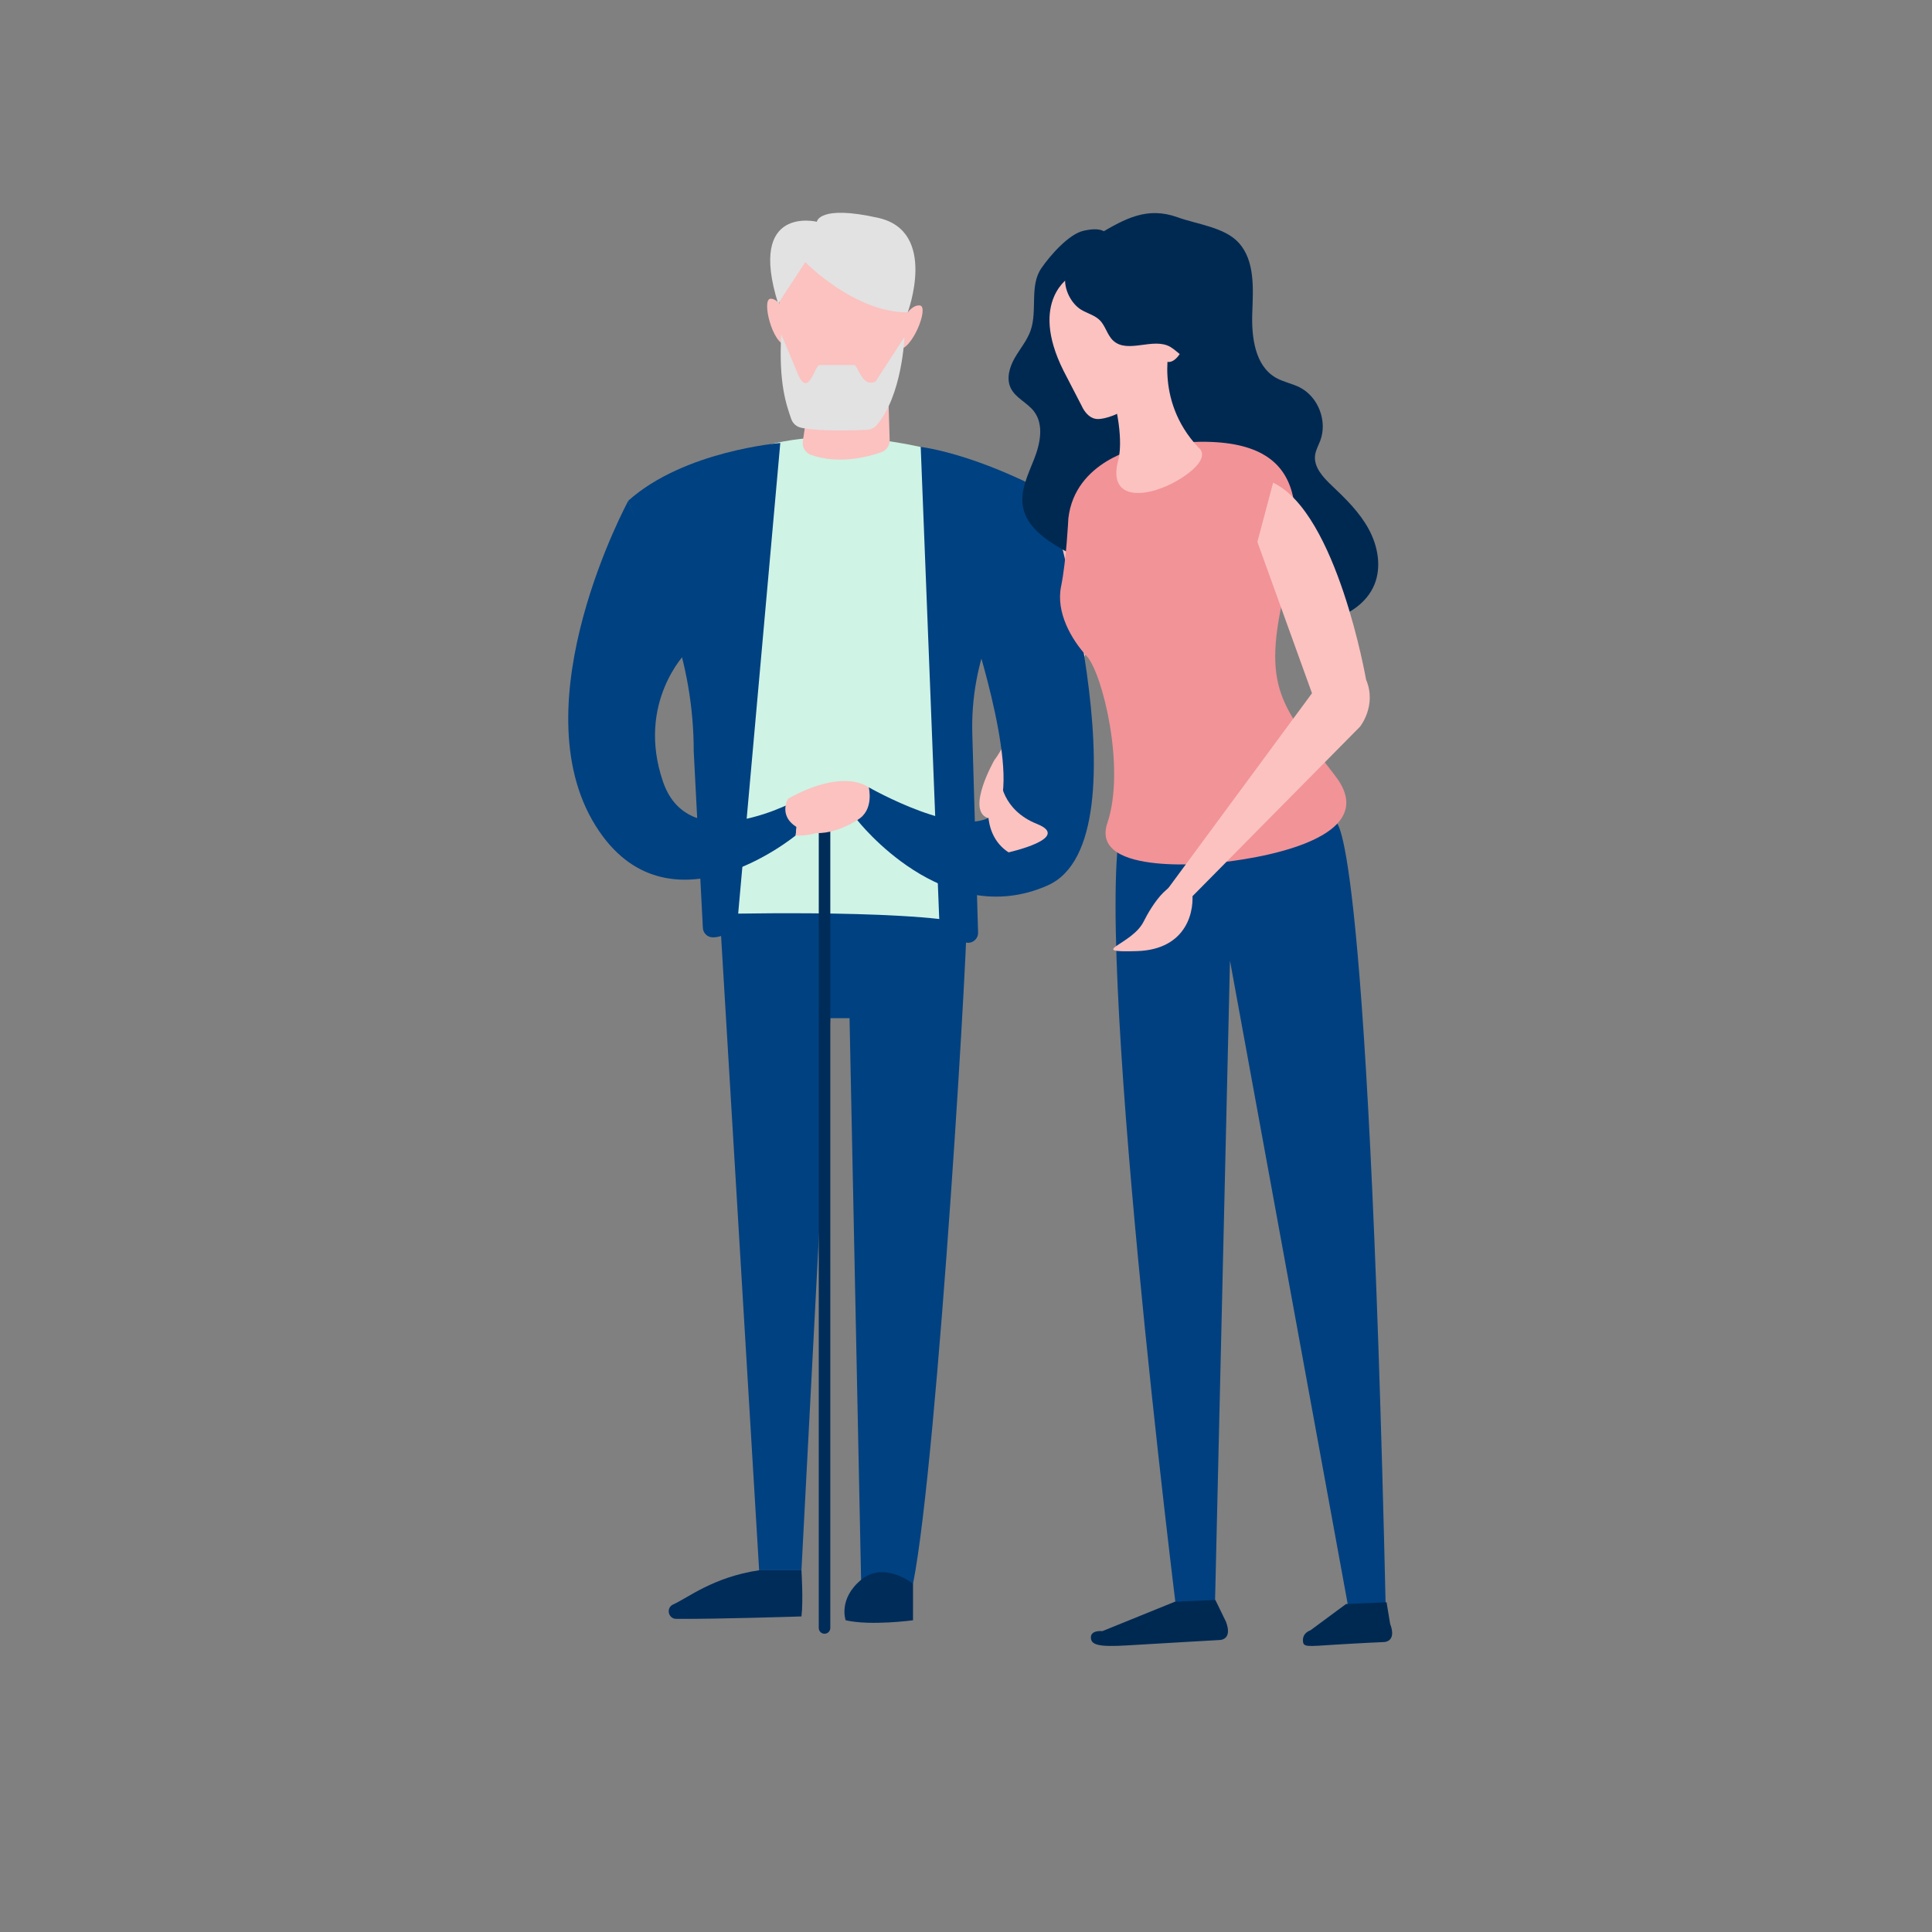
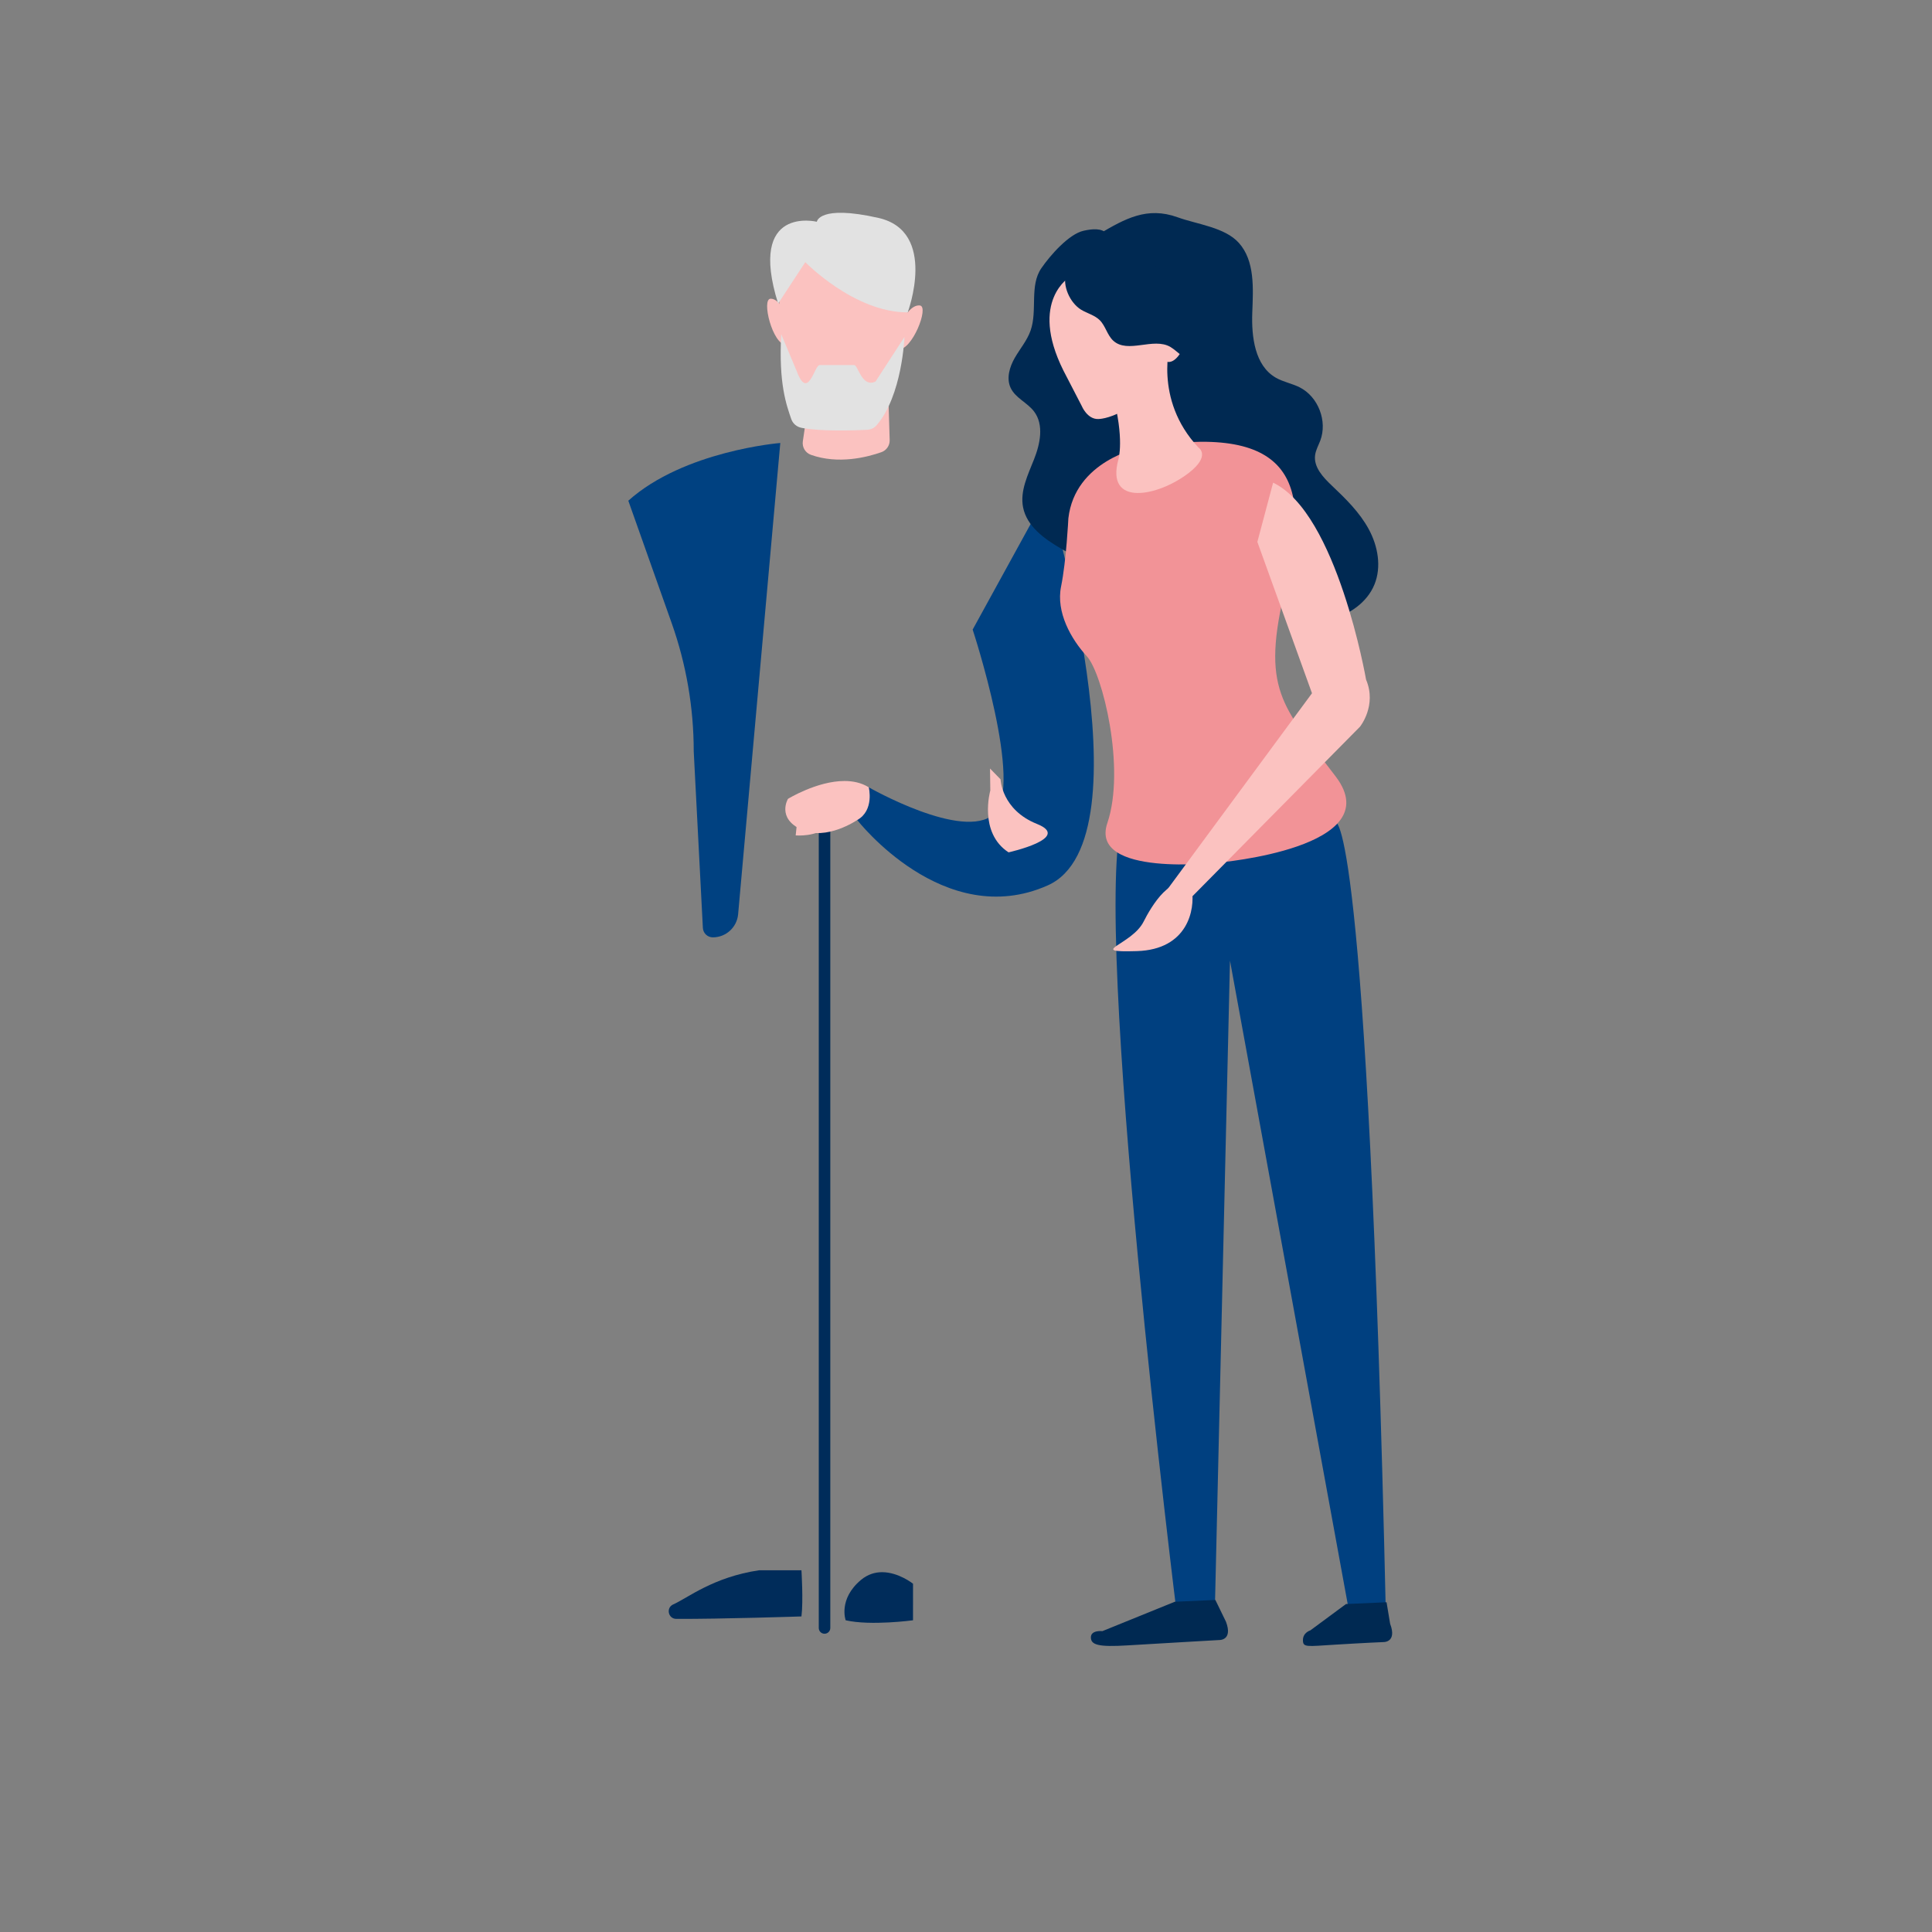
<svg xmlns="http://www.w3.org/2000/svg" version="1.1" id="Layer_1" x="0px" y="0px" width="136px" height="136px" viewBox="0 0 136 136" enable-background="new 0 0 136 136" xml:space="preserve">
  <rect x="0" y="0" width="136" height="136" fill="#808080" stroke="none" />
-   <path fill="#004181" d="M50.594,63.141l2.844,47.396h2.979l2.031-38.864h1.354l0.813,39.541l3.656,0.271  c1.76-8.803,4.057-47.881,3.791-47.938C61.969,62.328,50.594,63.141,50.594,63.141z" />
  <path fill="#002C5A" d="M64.271,111.484c0,0-1.013-0.813-2.18-0.813c-0.486,0-0.999,0.144-1.477,0.539  c-1.625,1.354-1.084,2.847-1.084,2.847c1.761,0.403,4.74,0,4.74,0L64.271,111.484" />
  <path fill="#002C5A" d="M53.438,110.536c-3.235,0.479-5.039,1.959-6.045,2.403c-0.525,0.229-0.364,1.016,0.21,1.019  c3.127,0.017,8.814-0.172,8.814-0.172c0.136-1.083,0-3.25,0-3.25H53.438z" />
-   <path fill="#CFF3E5" d="M68.333,65.037c-4.74-1.083-18.687-0.677-18.687-0.677l3.114-32.635c6.229-2.302,14.083,0.271,14.083,0.271  L68.333,65.037z" />
-   <path fill="#004181" d="M69.791,44.306c-0.961,2.329-1.42,4.835-1.347,7.354l0.406,13.982c0.014,0.452-0.396,0.799-0.843,0.71  l-0.461-0.092c-0.809-0.162-1.402-0.857-1.435-1.682l-1.299-33.125c4.334,0.677,8.938,3.25,8.938,3.25L69.791,44.306z" />
  <path fill="#004181" d="M51.959,64.357c-0.083,0.921-0.855,1.627-1.779,1.627c-0.375,0-0.684-0.293-0.703-0.667l-0.643-12.423  c0-3.076-0.525-6.13-1.552-9.03l-3.053-8.618c3.927-3.521,10.698-4.063,10.698-4.063L51.959,64.357z" />
  <path fill="#FBC2C0" d="M57.094,27.121l-0.58,3.944c-0.061,0.41,0.175,0.81,0.565,0.95c1.935,0.693,3.978,0.164,4.964-0.184  c0.359-0.127,0.596-0.471,0.584-0.852l-0.116-3.858H57.094z" />
  <path fill="#FBC2C0" d="M64.136,20.079c0,0,0.499-4.493-4.253-4.493c-0.198,0-0.406,0.008-0.622,0.024  c-4.623,0.347-4.401,4.537-4.401,4.537c-0.135,4.604,1.016,8.057,1.016,8.057c1.625,0.948,6.094,0.542,6.094,0.542  C63.459,26.985,64.136,20.079,64.136,20.079" />
  <path fill="#FBC2C0" d="M54.25,21.027c-0.677,0,0.136,3.25,1.084,3.25v-2.031C55.334,22.246,54.928,21.027,54.25,21.027z" />
  <path fill="#FBC2C0" d="M64.758,21.504c-0.026-0.003-0.052-0.005-0.076-0.005c-0.638,0-1.162,1.067-1.162,1.067l-0.273,2.013  C64.185,24.706,65.428,21.596,64.758,21.504" />
  <path fill="#E2E2E2" d="M61.635,26.854c-0.952,0.47-1.236-1.134-1.494-1.155h-2.438c-0.374-0.03-0.813,2.573-1.619,0.428  l-1.089-2.595c-0.196,3.481,0.374,4.999,0.702,5.961c0.109,0.321,0.383,0.555,0.715,0.621c1.335,0.266,3.703,0.187,4.629,0.142  c0.254-0.012,0.494-0.124,0.661-0.315c1.814-2.092,1.966-6.218,1.966-6.218L61.635,26.854z" />
  <path fill="#E2E2E2" d="M54.775,21.372C52.592,14.405,57.5,15.61,57.5,15.61s0.136-1.219,4.334-0.271  c4.197,0.948,2.063,6.649,2.063,6.649c-3.759,0.014-7.209-3.535-7.209-3.535L54.775,21.372z" />
  <path fill="#002C5A" d="M58.042,56.641c-0.225,0-0.406,0.182-0.406,0.406v57.551c0,0.228,0.182,0.406,0.406,0.406  s0.406-0.182,0.406-0.406V57.047C58.448,56.823,58.266,56.641,58.042,56.641z" />
-   <path fill="#004181" d="M56.011,58.808c0,0-9.009,7.442-14.083-0.677c-5.416-8.667,2.302-22.885,2.302-22.885l4.063,10.698  c0,0-3.521,3.521-1.625,9.073c1.896,5.552,9.614,1.218,9.614,1.218L56.011,58.808z" />
-   <path fill="#FBC2C0" d="M76.994,34.5l-0.506,11.391c0,0-5.457,12.257-6.975,11.683C67.995,57,70,53.5,70,53.5s2.494-3.083,2.494-9.5  c0-4.5,2.5-9,2.5-9L76.994,34.5z" />
  <path fill="#004181" d="M68.469,44.318c0,0,3.656,11.104,1.49,13c-2.167,1.896-8.803-1.896-8.803-1.896l-0.813,2.302  c0,0,6.094,7.854,13.406,4.604c7.313-3.25,0-27.625,0-27.625L68.469,44.318z" />
  <path fill="#FBC2C0" d="M69.691,54.099l0.742,0.761c0,0,0.063,2.14,2.563,3.14s-2,2-2,2c-2.131-1.39-1.285-4.355-1.285-4.355  L69.691,54.099z" />
  <path fill="#FBC2C0" d="M58.719,55.693c-0.11-0.012-0.221-0.018-0.331-0.018c-1.099,0-2.106,0.559-2.106,0.559l-0.271,2.573  c0,0,1.489,0.135,2.302-0.677S59.938,55.829,58.719,55.693" />
  <path fill="#FBC2C0" d="M61.156,55.422c-0.516-0.323-1.107-0.445-1.712-0.445c-1.931,0-3.976,1.257-3.976,1.257  s-0.813,1.354,0.948,2.167s3.927-0.677,3.927-0.677C61.563,57.047,61.156,55.422,61.156,55.422" />
  <path fill="#002952" d="M77.402,16.451c1.791-1.047,3.339-1.934,5.496-1.155c1.385,0.5,3.328,0.703,4.313,1.806  c1.133,1.272,1.005,3.194,0.941,4.904c-0.063,1.709,0.18,3.728,1.65,4.577c0.524,0.305,1.146,0.409,1.688,0.684  c1.303,0.659,1.967,2.375,1.448,3.75c-0.129,0.341-0.317,0.664-0.364,1.026c-0.11,0.839,0.563,1.556,1.173,2.135  c0.979,0.926,1.96,1.886,2.604,3.073c0.645,1.187,0.912,2.656,0.396,3.906c-0.521,1.266-1.771,2.113-3.088,2.453  c-1.313,0.339-2.645-0.841-3.99-1.014c-5.232-0.67-10.389-1.317-14.964-3.969c-1.179-0.683-2.423-1.571-2.688-2.915  c-0.226-1.152,0.342-2.289,0.772-3.379c0.433-1.089,0.709-2.427,0.006-3.362c-0.476-0.632-1.317-0.951-1.653-1.667  c-0.313-0.67-0.076-1.475,0.293-2.116s0.865-1.217,1.11-1.916c0.5-1.419-0.093-3.162,0.763-4.398  c0.612-0.889,1.928-2.403,2.979-2.633c0.572-0.125,1.271-0.214,1.656,0.23L77.402,16.451z" />
  <path fill="#004080" d="M79.027,57.541c-2.252,7.488,3.841,56.296,3.841,56.296l2.637,0.009l1.078-46.223l8.454,46.207l2.521-0.071  c-1.291-57.365-3.564-55.883-3.564-55.883L79.027,57.541z" />
  <path fill="#F29397" d="M90.527,41.21c-1.813,7.377-0.281,8.45,3.508,13.464c3.787,5.013-8.262,6.046-8.262,6.046  s-9.123,1.053-7.823-2.783c1.3-3.834-0.339-10.538-1.442-11.738c-1.105-1.199-2.188-3.104-1.814-4.92  c0.369-1.817,0.512-4.792,0.512-4.792c0.468-4.059,4.986-4.953,4.986-4.953C90.906,29.691,92.335,33.833,90.527,41.21z" />
  <path fill="#002952" d="M86.301,114.16c0.496,1.318-0.467,1.287-0.467,1.287s-4.412,0.251-6.464,0.377s-2.579-0.032-2.579-0.565  c0-0.532,0.809-0.438,0.809-0.438l5.096-2.068l2.859-0.126L86.301,114.16z" />
  <path fill="#002952" d="M97.857,114.305c0.496,1.317-0.465,1.286-0.465,1.286s-1.326,0.054-3.379,0.181  c-2.054,0.125-2.295,0.209-2.295-0.321c0-0.534,0.521-0.683,0.521-0.683l2.509-1.854l2.856-0.126L97.857,114.305z" />
  <path fill="#FBC2C0" d="M78.309,27.715c0.866,3.18,0.42,4.624,0.42,4.624c-0.93,3.367,2.783,2.615,4.933,0.967  c1.612-1.241,0.696-1.808,0.696-1.808c-3.203-3.409-1.948-7.474-1.948-7.474L78.309,27.715z" />
  <path fill="#FBC2C0" d="M83.477,24.191c-0.482,0.95-0.942,1.51-1.522,1.208c-0.029-0.015-0.142-0.088-0.166-0.107l0.049,0.907  c0.079,0.944-0.622,1.484-0.622,1.484l-2.148,1.228c-1.049,0.593-1.758,0.586-1.758,0.586c-0.779,0.022-1.162-0.917-1.162-0.917  l-1.295-2.505c-2.457-4.936,0.498-6.612,0.498-6.612c1.068-1.576,6.332-2.747,6.76,3.271c0.272-0.883,0.758-0.799,1.203-0.567  C83.887,22.468,83.961,23.241,83.477,24.191z" />
  <path fill="#002952" d="M77.577,17.755c0.978-0.086,1.96,0.141,2.866,0.518c1.203,0.499,2.311,1.277,3.082,2.333  c0.771,1.057,1.188,2.403,1.008,3.704c-0.051,0.36-0.182,0.762-0.516,0.903c-0.58,0.248-1.078-0.465-1.623-0.787  c-1.201-0.71-3.006,0.502-4.033-0.448c-0.422-0.391-0.537-1.032-0.945-1.438c-0.357-0.356-0.88-0.477-1.311-0.738  c-0.779-0.474-1.348-1.691-1.053-2.61c0.041-0.128,0.1-0.245,0.172-0.354C75.699,18.133,76.785,17.824,77.577,17.755z" />
  <path fill="#FBC2C0" d="M95.73,51.16L83.24,63.798c-0.158-0.444-1.19-0.329-1.385-0.757l10.5-14.241L88.51,38.146l1.109-4.169  c4.509,2.147,6.543,13.863,6.543,13.863C96.941,49.675,95.73,51.16,95.73,51.16z" />
  <path fill="#FBC2C0" d="M80.504,64.874c0.5-1,2.072-3.705,3.396-2.235c0.232,1.378-0.283,4.208-3.877,4.313  S79.672,66.538,80.504,64.874z" />
</svg>